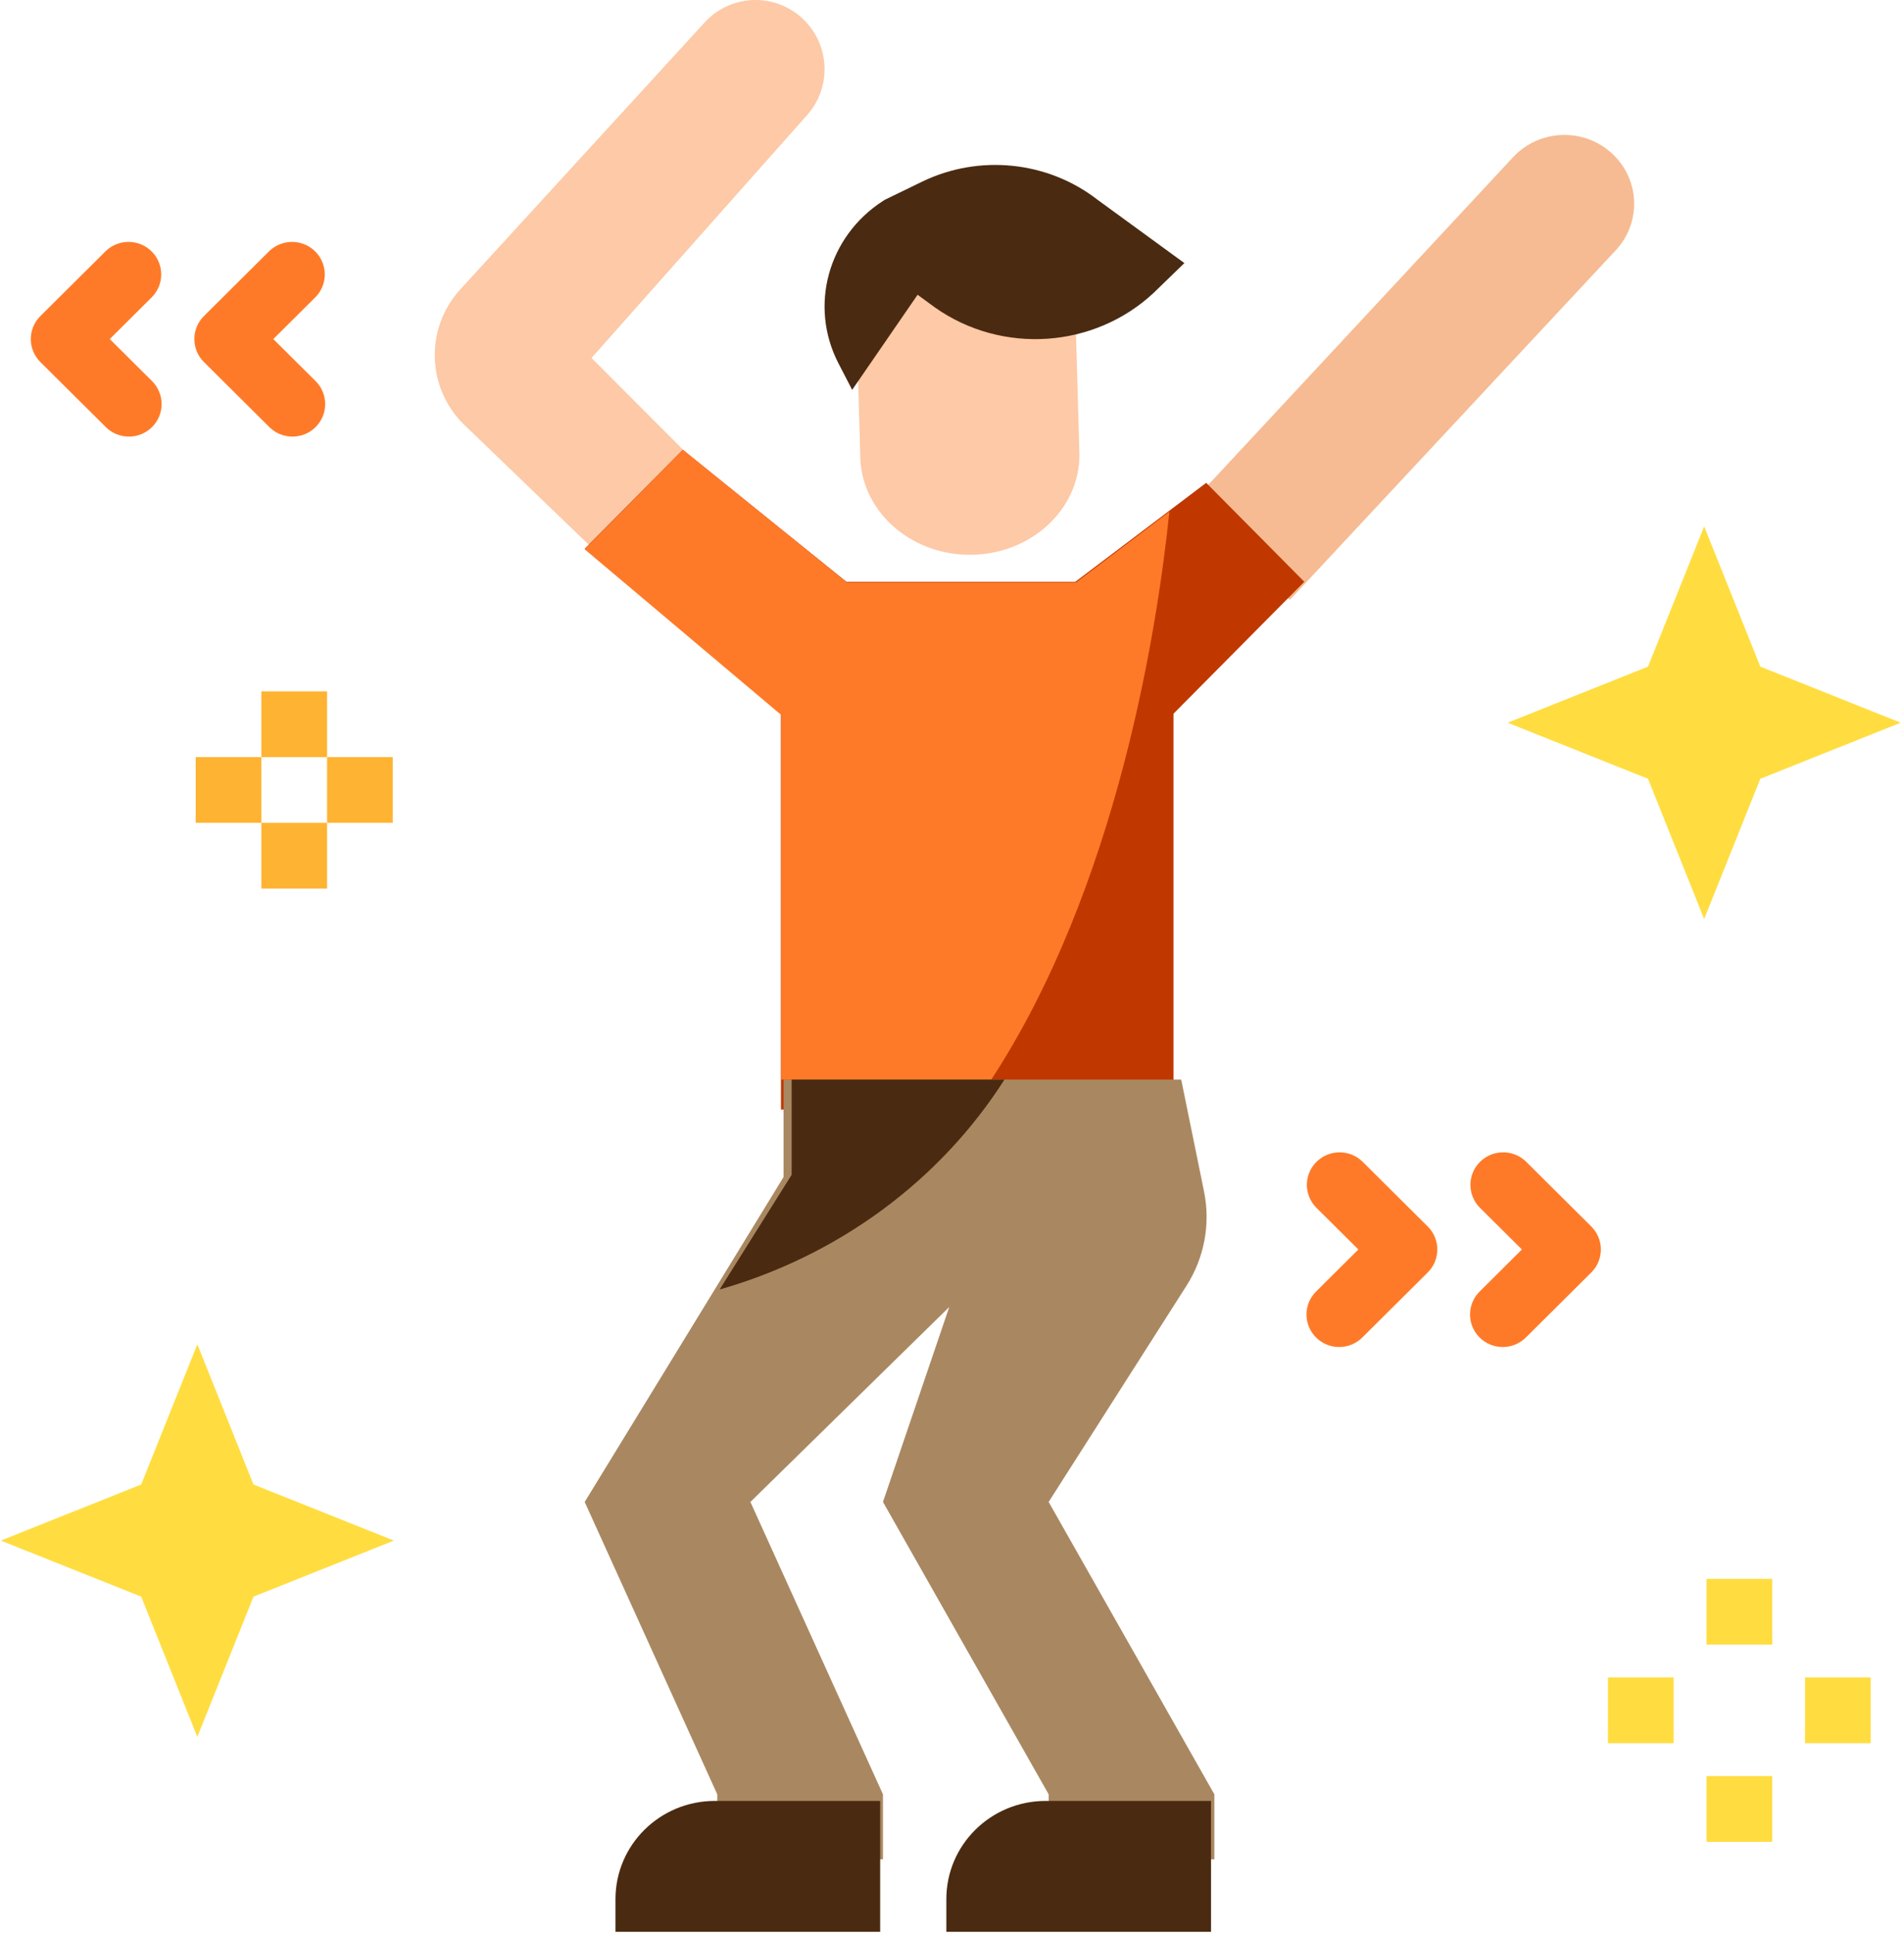
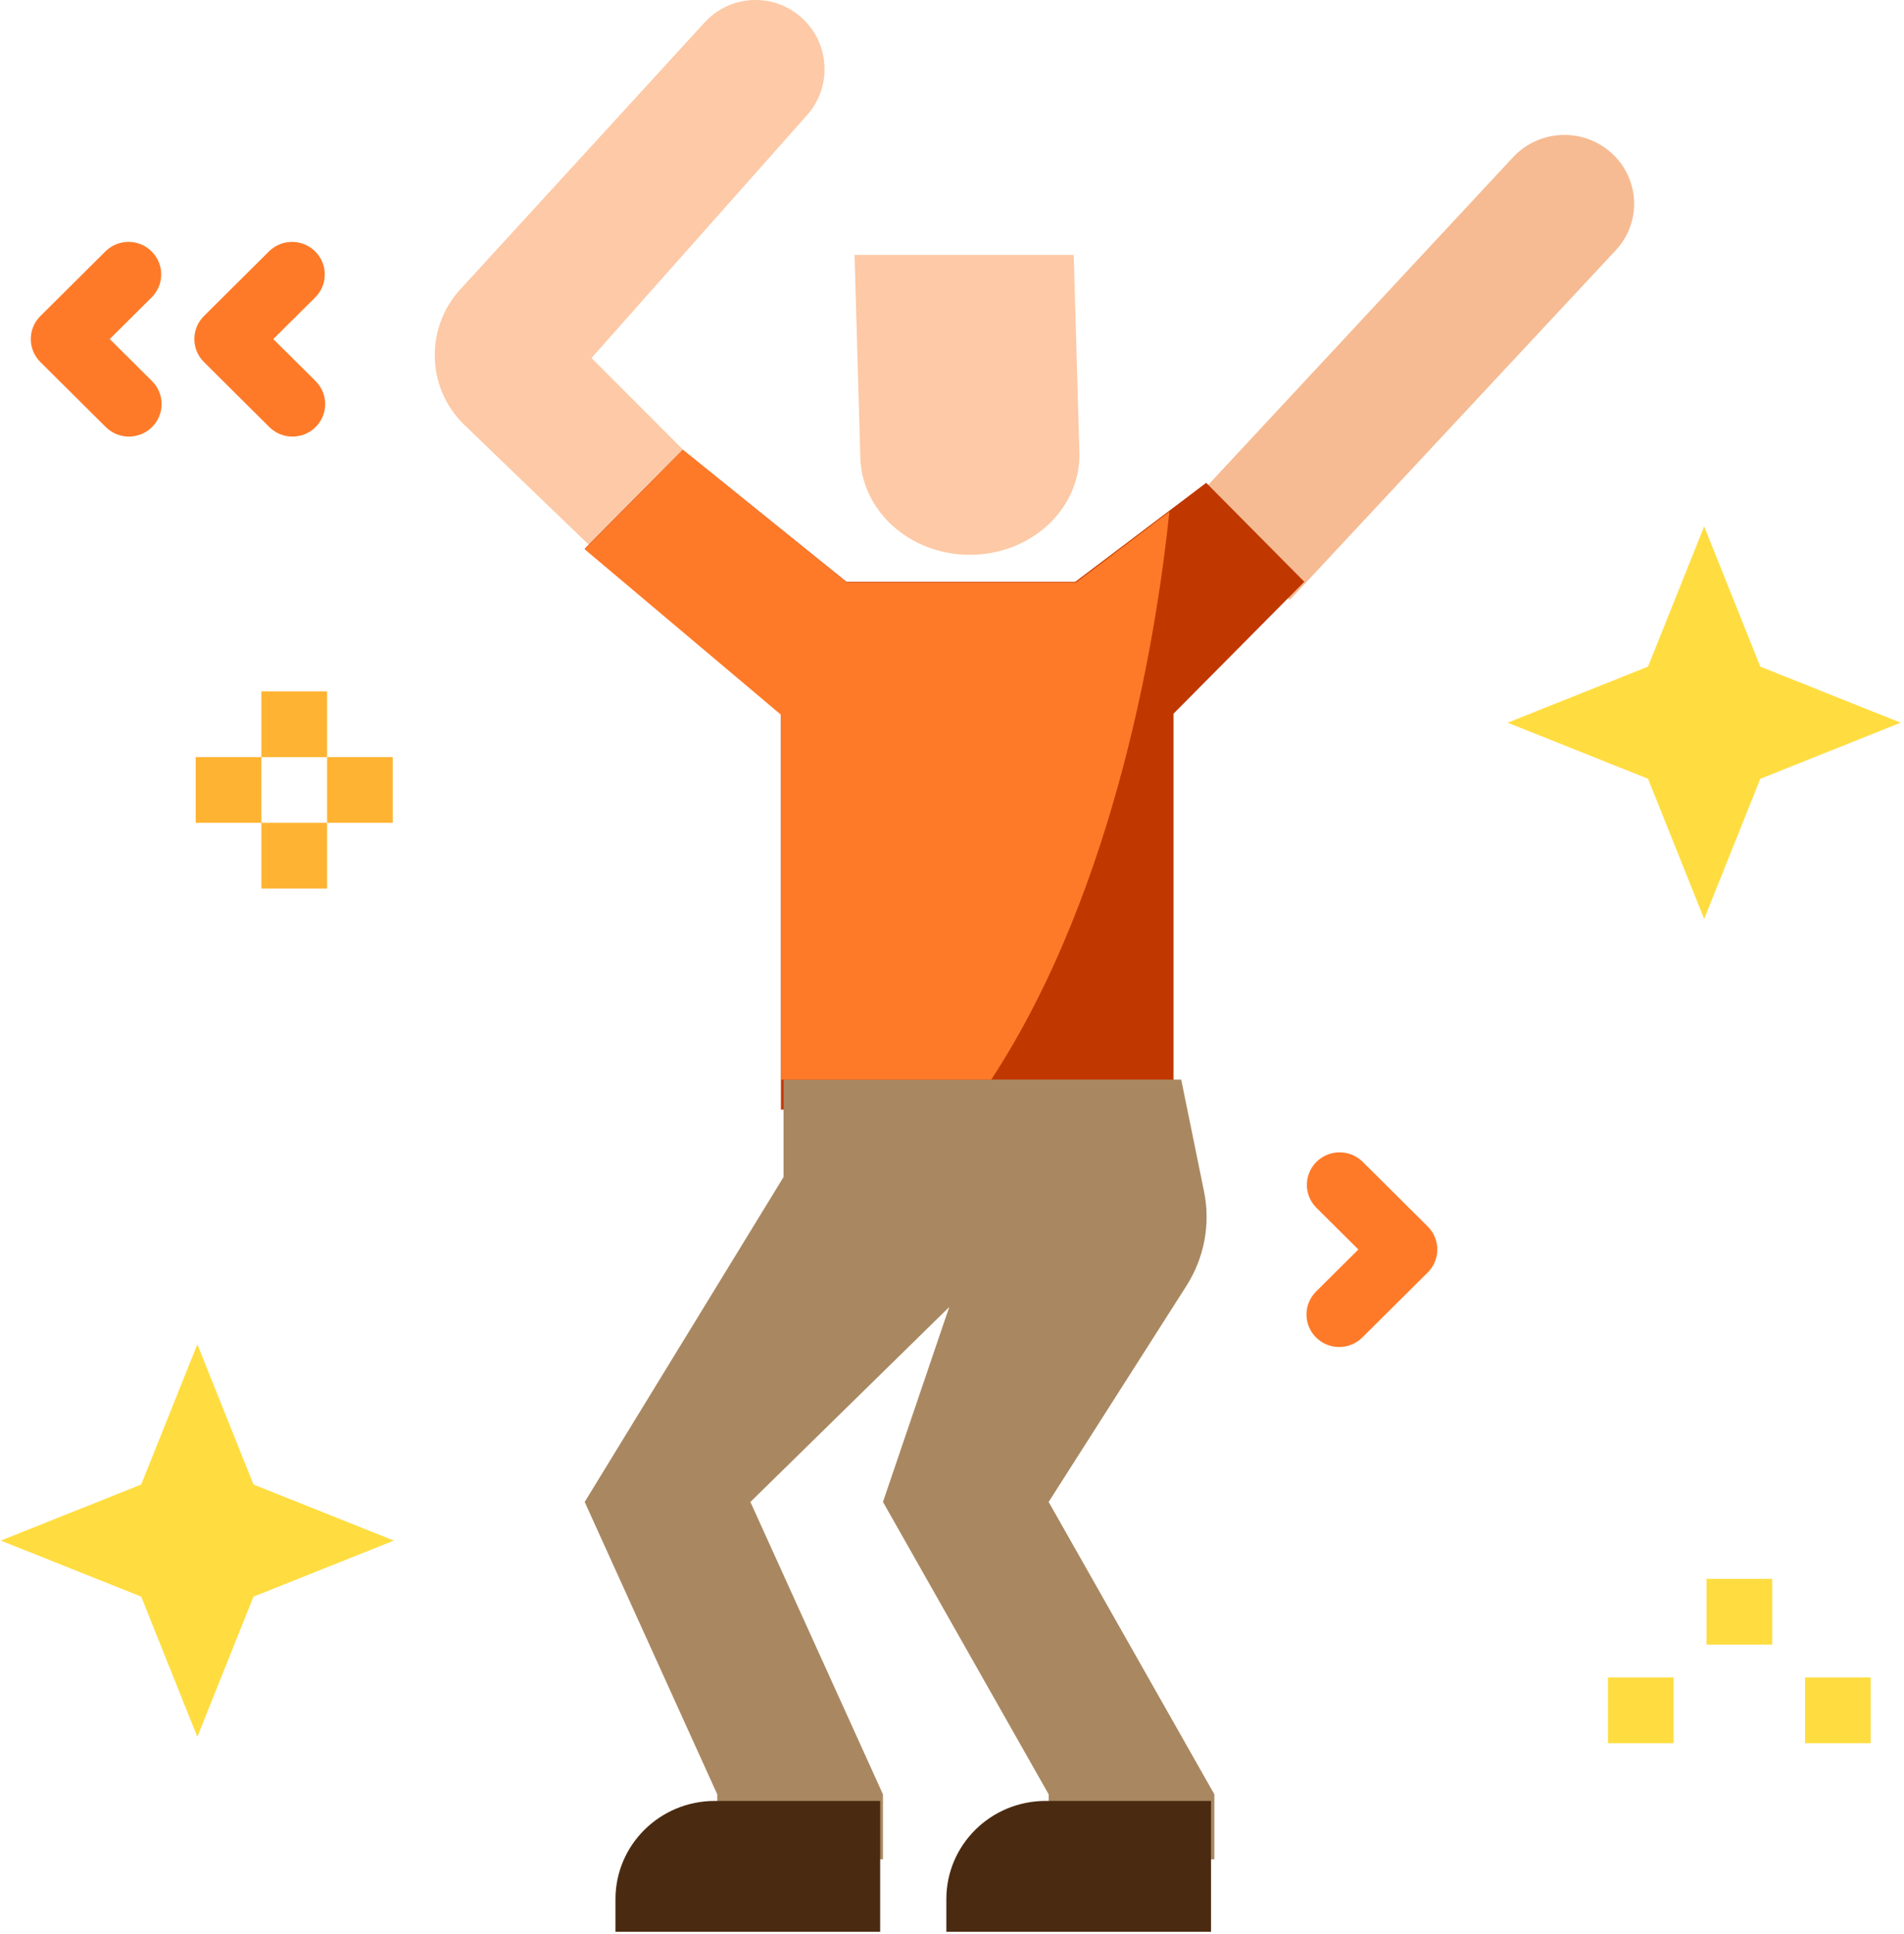
<svg xmlns="http://www.w3.org/2000/svg" width="127px" height="129px" viewBox="0 0 127 129" version="1.1">
  <title>dancing</title>
  <desc>Created with Sketch.</desc>
  <g id="Page-1" stroke="none" stroke-width="1" fill="none" fill-rule="evenodd">
    <g id="Home" transform="translate(-186, -1268)" fill-rule="nonzero">
      <g id="dancing" transform="translate(186, 1268)">
        <path d="M48.087,32.518 L39.454,23.875 L53.84,7.669 C55.456,5.848 55.374,3.082 53.655,1.359 L53.64,1.344 C51.842,-0.451 48.932,-0.448 47.139,1.352 C47.094,1.397 47.051,1.443 47.008,1.489 L30.701,19.3 C28.36,21.858 28.445,25.809 30.896,28.263 L42.044,39 L48.087,32.518 Z" id="Path" fill="#FDC9A6" />
        <path d="M79,34.047 L100.909,10.501 C102.637,8.627 105.578,8.489 107.478,10.193 C107.532,10.242 107.585,10.292 107.637,10.343 C109.393,12.074 109.461,14.861 107.791,16.673 L86.04,40 L79,34.047 Z" id="Path" fill="#F6BB92" />
        <polygon id="Path" fill="#C03800" points="45.545 30 39 36.6 52.091 47.6 52.091 74 78.273 74 78.273 47.6 87 38.8 80.455 32.2 71.727 38.8 56.455 38.8" />
        <path d="M64.69,37 C60.653,37 57.38,34.015 57.38,30.333 L57,17 L71.62,17 L72,30.333 C72,34.015 68.727,37 64.69,37 Z" id="Path" fill="#FDC9A6" />
-         <path d="M56.841,26 L61.205,19.658 L62.361,20.504 C66.828,23.658 72.989,23.244 76.962,19.521 L79,17.545 L73.201,13.317 C69.878,10.741 65.312,10.272 61.506,12.116 L59.023,13.321 L58.887,13.408 C55.225,15.773 53.954,20.41 55.922,24.224 L56.841,26 Z" id="Path" fill="#4A2B11" />
        <path d="M78.789,72 L80.31,79.458 C80.753,81.625 80.334,83.877 79.139,85.752 L69.947,100.167 L81,119.667 L81,124 L69.947,124 L69.947,119.667 L58.895,100.167 L63.316,87.167 L50.053,100.167 L58.895,119.667 L58.895,124 L47.842,124 L47.842,119.667 L39,100.167 L52.263,78.5 L52.263,72 L78.789,72 Z" id="Path" fill="#A98861" />
        <g id="Group" transform="translate(41, 120)" fill="#4A2B11">
          <path d="M17.709,8.834 L0.054,8.834 L0.054,6.653 C0.054,3.038 3.018,0.107 6.675,0.107 L6.675,0.107 L17.709,0.107 L17.709,8.834 Z" id="Path" />
          <path d="M39.778,8.834 L22.123,8.834 L22.123,6.653 C22.123,3.038 25.087,0.107 28.744,0.107 L28.744,0.107 L39.778,0.107 L39.778,8.834 Z" id="Path" />
        </g>
        <g id="Group" transform="translate(0, 35)" fill="#FFDD40">
          <polygon id="Path" points="16.908 71.483 13.163 80.834 9.418 71.483 0.054 67.744 9.418 64.004 13.163 54.653 16.908 64.004 26.273 67.744" />
          <polygon id="Path" points="117.416 16.938 113.671 26.289 109.926 16.938 100.561 13.198 109.926 9.458 113.671 0.107 117.416 9.458 126.78 13.198" />
        </g>
        <g id="Group" transform="translate(13, 46)">
          <polygon id="Path" fill="#FFDD40" points="100.826 59.296 105.208 59.296 105.208 63.681 100.826 63.681" />
-           <polygon id="Path" fill="#FFDD40" points="100.826 72.449 105.208 72.449 105.208 76.834 100.826 76.834" />
          <polygon id="Path" fill="#FFDD40" points="107.398 65.873 111.78 65.873 111.78 70.257 107.398 70.257" />
          <polygon id="Path" fill="#FFDD40" points="94.254 65.873 98.636 65.873 98.636 70.257 94.254 70.257" />
          <polygon id="Path" fill="#FFB332" points="4.435 0.108 8.817 0.108 8.817 4.492 4.435 4.492" />
          <polygon id="Path" fill="#FFB332" points="4.435 8.876 8.817 8.876 8.817 13.261 4.435 13.261" />
          <polygon id="Path" fill="#FFB332" points="8.817 4.492 13.198 4.492 13.198 8.876 8.817 8.876" />
          <polygon id="Path" fill="#FFB332" points="0.054 4.492 4.435 4.492 4.435 8.876 0.054 8.876" />
        </g>
        <g id="Group" transform="translate(2, 16)" fill="#FF7A28">
          <path d="M87.326,73.835 C86.121,73.835 85.145,72.864 85.145,71.666 C85.145,71.092 85.375,70.54 85.784,70.134 L88.605,67.33 L85.784,64.526 C84.946,63.665 84.97,62.292 85.837,61.46 C86.683,60.648 88.023,60.648 88.869,61.46 L93.232,65.797 C94.084,66.644 94.084,68.016 93.232,68.863 L88.869,73.2 C88.46,73.607 87.905,73.835 87.326,73.835 Z" id="Path" />
-           <path d="M98.235,73.835 C97.03,73.835 96.054,72.864 96.054,71.666 C96.054,71.092 96.284,70.54 96.693,70.134 L99.514,67.33 L96.693,64.526 C95.855,63.665 95.879,62.292 96.746,61.46 C97.592,60.648 98.932,60.648 99.778,61.46 L104.141,65.797 C104.993,66.644 104.993,68.016 104.141,68.863 L99.778,73.2 C99.369,73.607 98.814,73.835 98.235,73.835 Z" id="Path" />
          <path d="M17.508,13.118 C16.929,13.118 16.375,12.889 15.965,12.482 L11.602,8.145 C10.75,7.298 10.75,5.926 11.602,5.079 L15.965,0.742 C16.832,-0.09 18.214,-0.066 19.051,0.795 C19.867,1.636 19.867,2.968 19.051,3.808 L16.229,6.612 L19.051,9.416 C19.903,10.263 19.902,11.636 19.05,12.483 C18.641,12.889 18.086,13.117 17.508,13.118 Z" id="Path" />
          <path d="M6.599,13.118 C6.02,13.118 5.465,12.889 5.056,12.482 L0.693,8.145 C-0.159,7.298 -0.159,5.926 0.693,5.079 L5.056,0.742 C5.923,-0.09 7.304,-0.066 8.141,0.795 C8.958,1.636 8.958,2.968 8.141,3.808 L5.32,6.612 L8.141,9.416 C8.993,10.263 8.993,11.636 8.141,12.483 C7.732,12.889 7.177,13.117 6.599,13.118 Z" id="Path" />
        </g>
        <path d="M71.779,38.842 L56.482,38.842 L45.556,30 L39,36.632 L52.111,47.684 L52.111,72 L66.119,72 C74.53,59.137 77.196,41.897 78,34.123 L71.779,38.842 Z" id="Path" fill="#FF7A28" />
-         <path d="M67,72 L52.804,72 L52.804,78.349 L48,86 C55.926,83.736 62.694,78.749 67,72 Z" id="Path" fill="#4A2B11" />
      </g>
    </g>
  </g>
</svg>